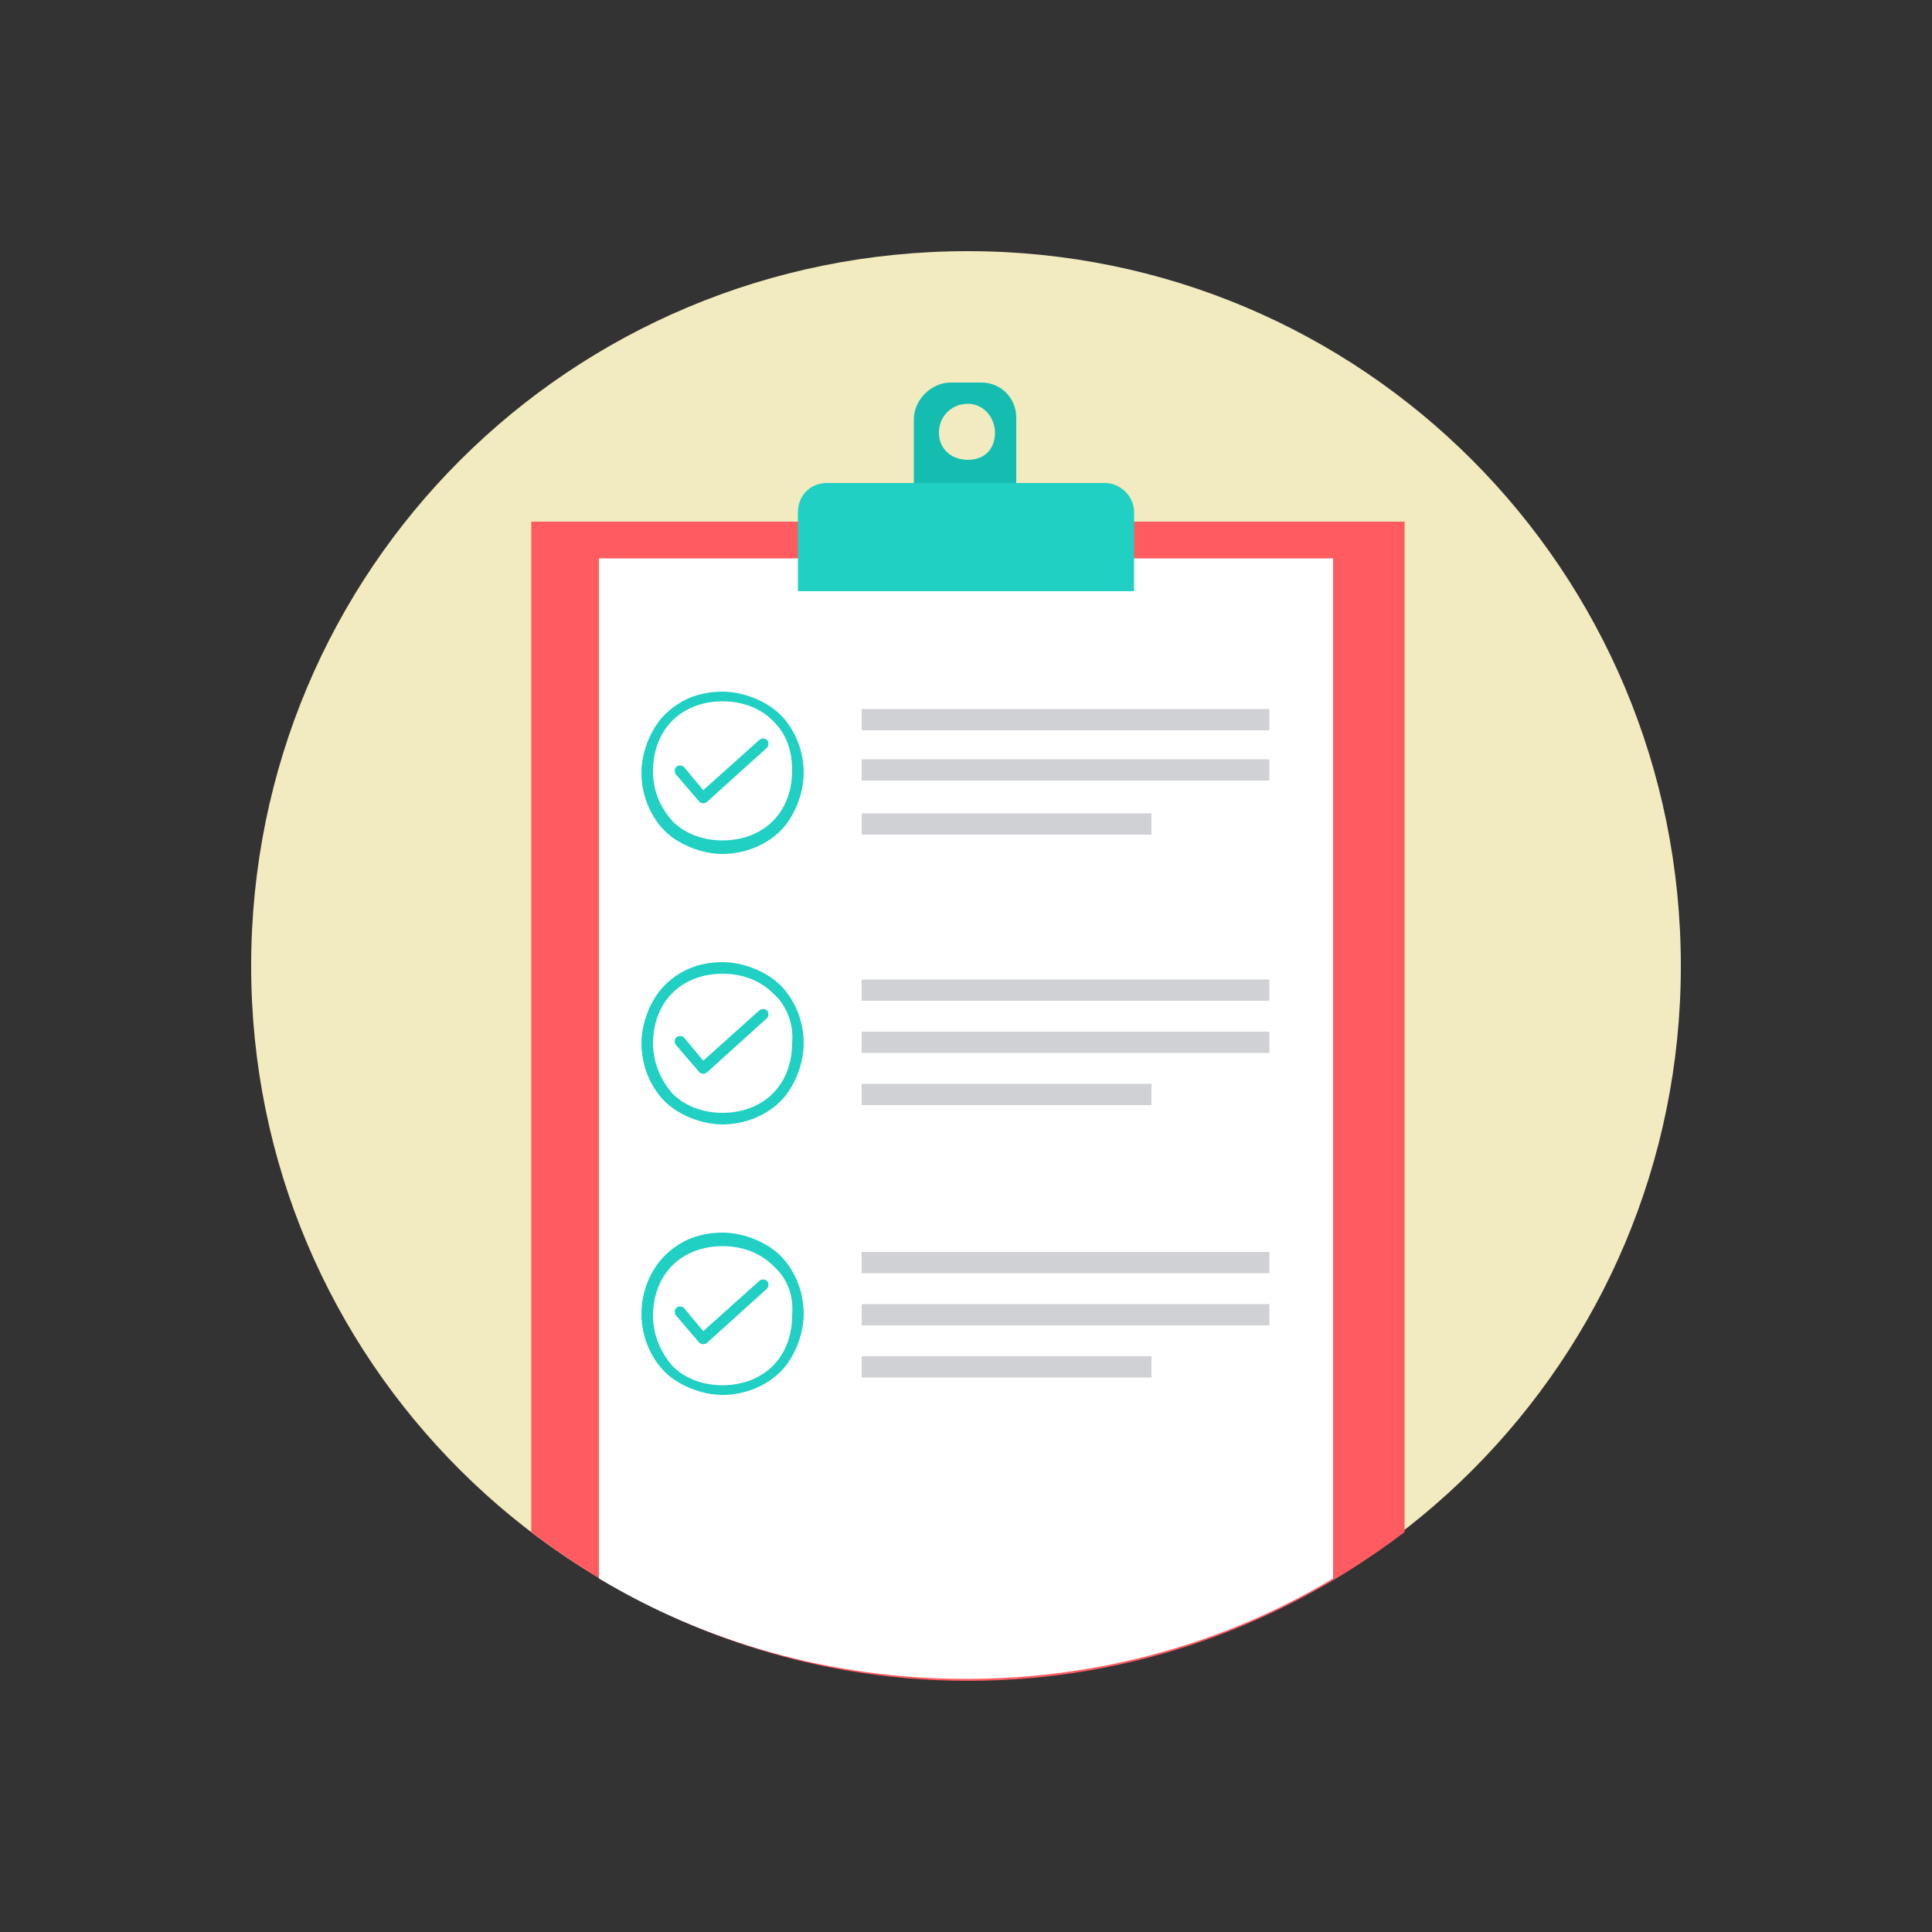
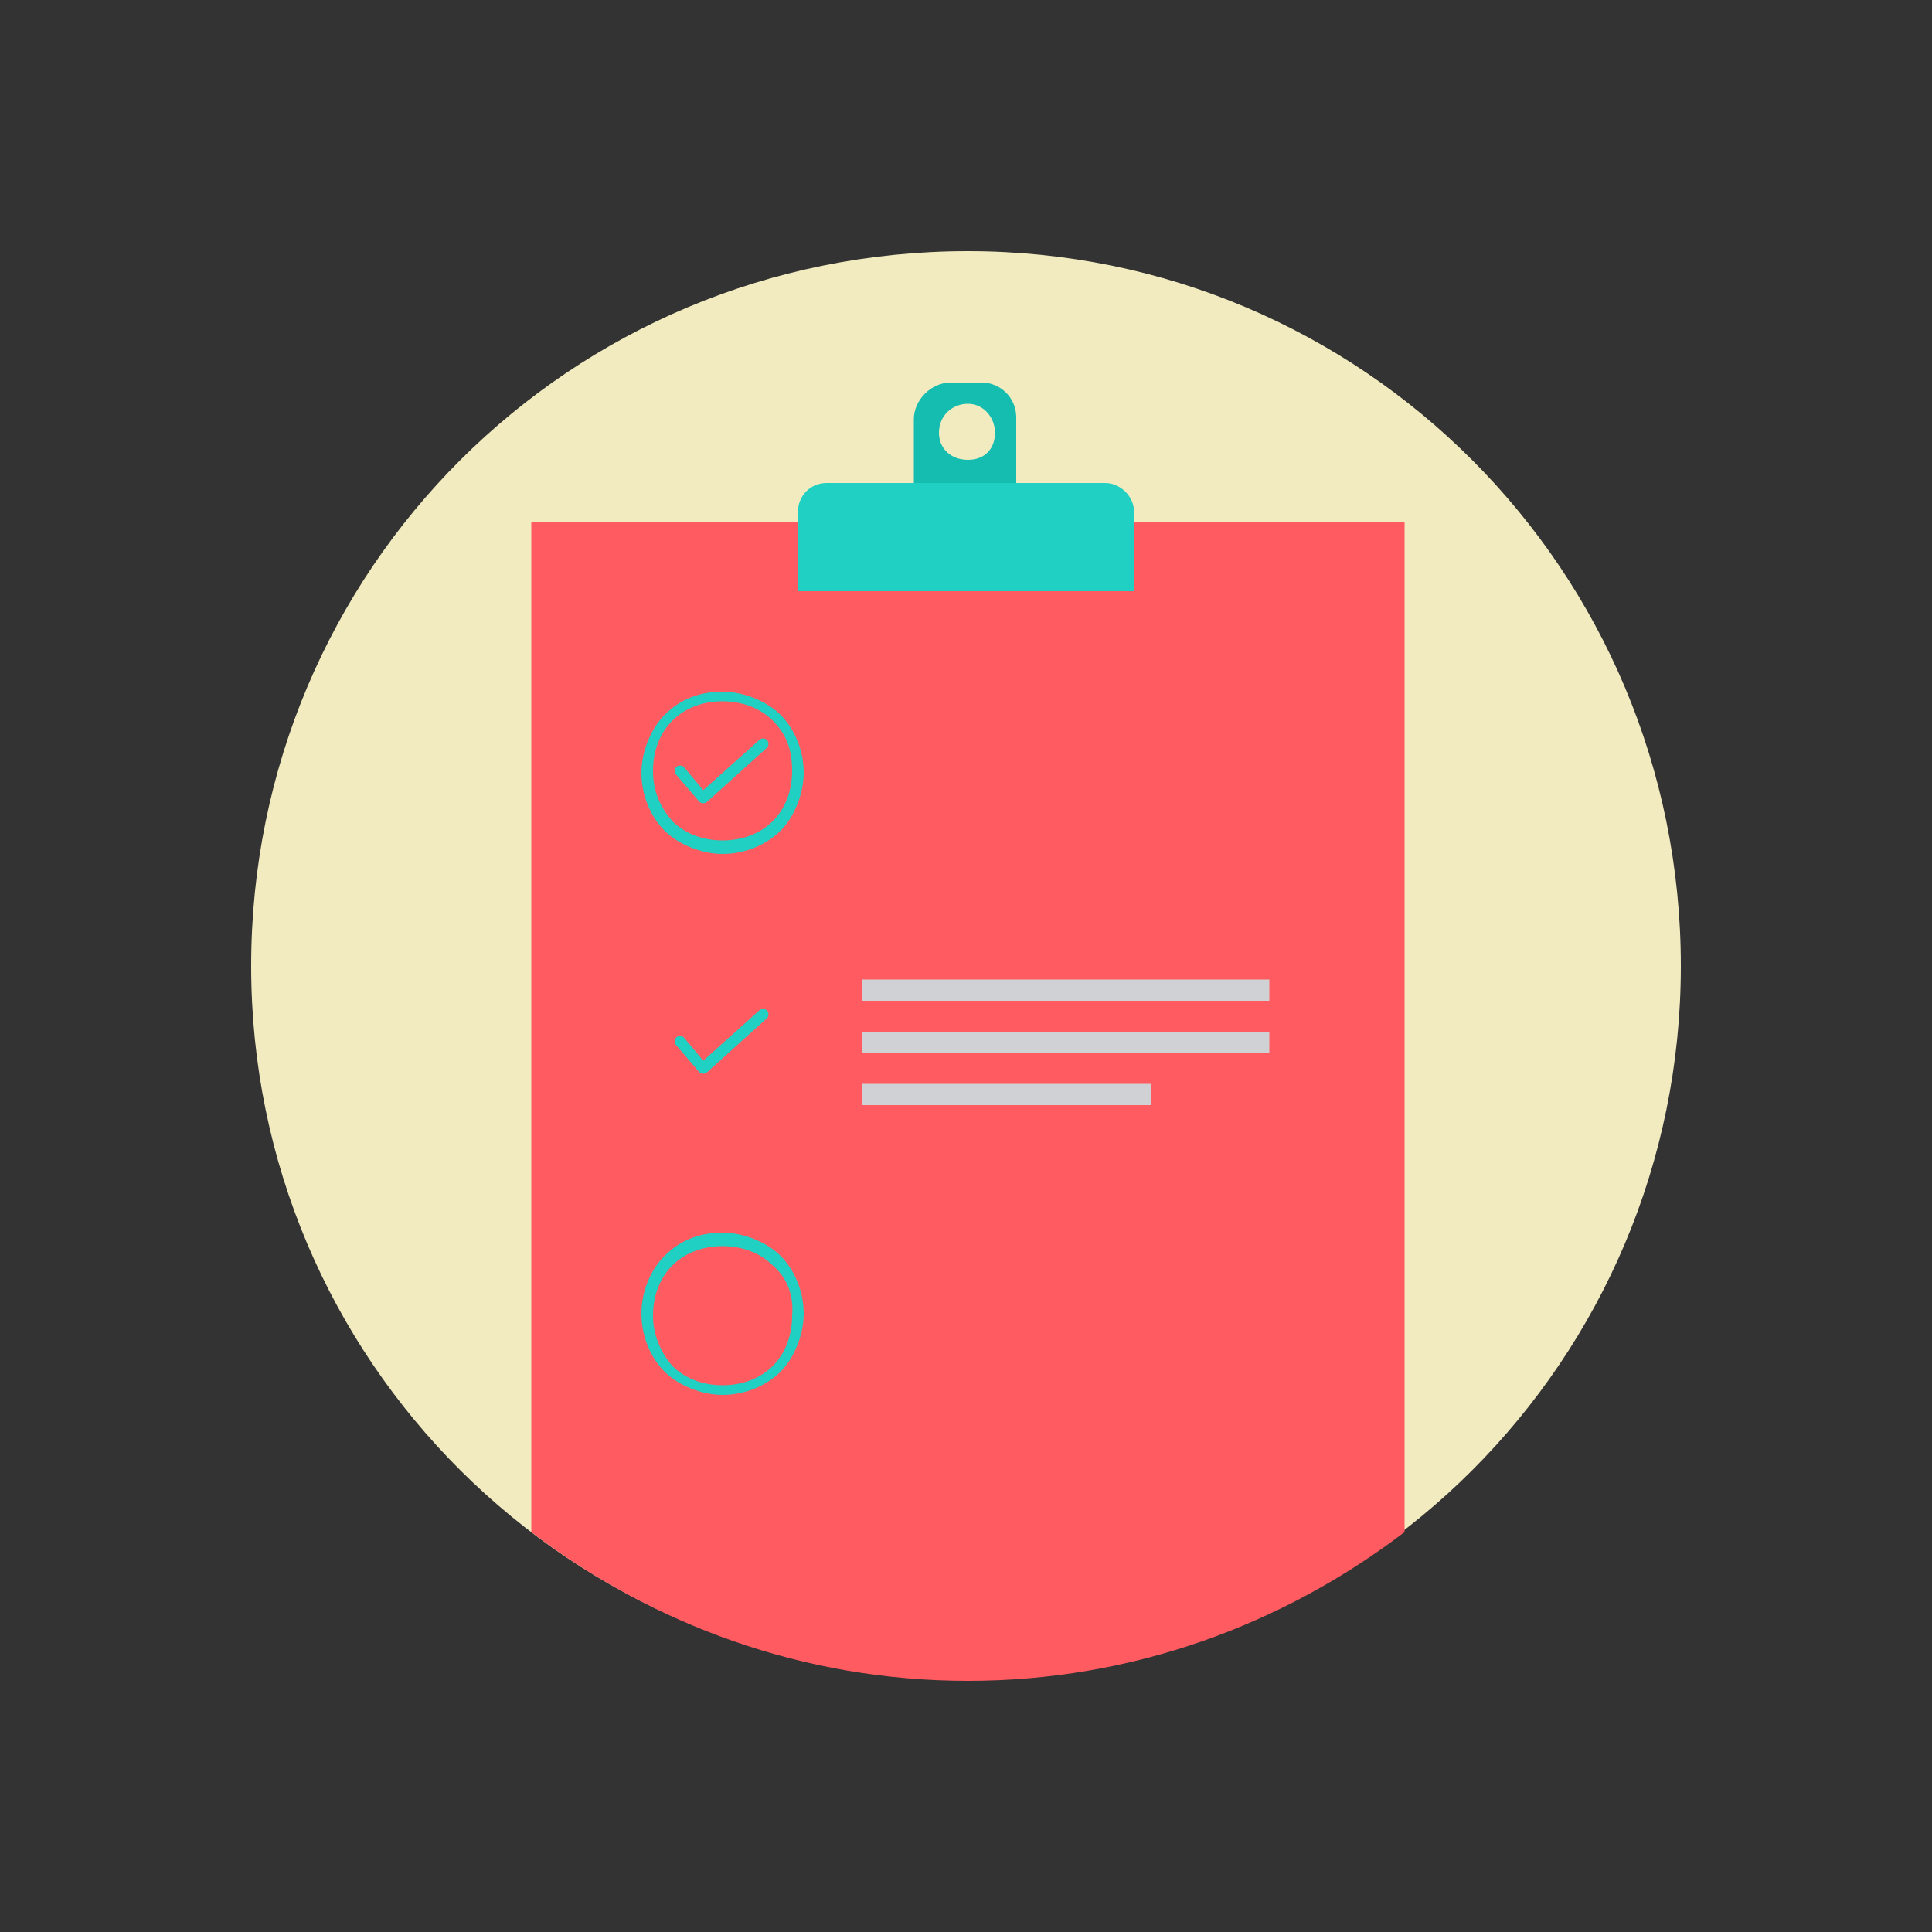
<svg xmlns="http://www.w3.org/2000/svg" version="1.1" id="レイヤー_1" x="0px" y="0px" viewBox="0 0 100 100" style="enable-background:new 0 0 100 100;" xml:space="preserve">
  <rect x="0" y="0" width="100" height="100" fill="#333333" stroke="none" />
  <style type="text/css">
	.st0{fill:#F2EBBF;}
	.st1{fill:#FF5B61;}
	.st2{fill:#FFFFFF;}
	.st3{fill:#15BDB1;}
	.st4{fill:#20D0C2;}
	.st5{fill:#D0D1D4;}
</style>
  <path class="st0" d="M50.1,13C70.5,13,87,29.5,87,50c0,20.4-16.5,36.9-36.9,36.9C29.5,86.9,13,70.4,13,50C13,29.5,29.5,13,50.1,13z" />
  <path class="st1" d="M27.5,27h45.2v52.3C66.4,84.1,58.6,87,50.1,87s-16.3-2.9-22.6-7.7L27.5,27z" />
-   <path class="st2" d="M31,28.9h38v52.8c-5.5,3.3-12,5.2-19,5.2S36.5,85,31,81.7V28.9z" />
  <path class="st3" d="M50.1,20.9c-0.8,0-1.5,0.6-1.5,1.5c0,0.8,0.6,1.4,1.5,1.4c0.9,0,1.4-0.6,1.4-1.4C51.5,21.6,50.9,20.9,50.1,20.9  z M49.2,19.8h1.6c1,0,1.8,0.8,1.8,1.8v4.3h-5.3v-4.2C47.3,20.7,48.2,19.8,49.2,19.8z" />
  <path class="st4" d="M42.8,25h14.4c0.8,0,1.5,0.7,1.5,1.5v4.1H41.3v-4.1C41.3,25.7,41.9,25,42.8,25z" />
-   <path class="st5" d="M44.6,39.3h21.1v1.1H44.6V39.3z M44.6,42.1h15v1.1h-15V42.1z M44.6,36.7h21.1v1.1H44.6V36.7z" />
  <path class="st5" d="M44.6,53.4h21.1v1.1H44.6V53.4z M44.6,56.1h15v1.1h-15V56.1z M44.6,50.7h21.1v1.1H44.6V50.7z" />
-   <path class="st5" d="M44.6,67.5h21.1v1.1H44.6V67.5z M44.6,70.2h15v1.1h-15V70.2z M44.6,64.8h21.1v1.1H44.6V64.8z" />
  <path class="st4" d="M35,40.1c-0.1-0.1-0.1-0.3,0-0.4c0.1-0.1,0.3-0.1,0.4,0l1,1.2l2.9-2.6c0.1-0.1,0.3-0.1,0.4,0  c0.1,0.1,0.1,0.3,0,0.4l-3.1,2.8c-0.1,0.1-0.3,0.1-0.4,0L35,40.1z" />
  <path class="st4" d="M40,37.3c-0.6-0.6-1.5-1-2.6-1s-2,0.4-2.6,1c-0.6,0.6-1,1.5-1,2.6s0.4,1.9,1,2.6c0.6,0.6,1.5,1,2.6,1  s2-0.4,2.6-1c0.6-0.6,1-1.5,1-2.6S40.7,38,40,37.3z M37.4,35.8c1.1,0,2.3,0.5,3,1.2s1.2,1.8,1.2,3c0,1.1-0.5,2.3-1.2,3  c-0.7,0.7-1.8,1.2-3,1.2c-1.1,0-2.3-0.5-3-1.2c-0.7-0.7-1.2-1.8-1.2-3c0-1.1,0.5-2.3,1.2-3C35.2,36.2,36.2,35.8,37.4,35.8z" />
  <path class="st4" d="M35,54.1c-0.1-0.1-0.1-0.3,0-0.4s0.3-0.1,0.4,0l1,1.2l2.9-2.6c0.1-0.1,0.3-0.1,0.4,0c0.1,0.1,0.1,0.3,0,0.4  l-3.1,2.8c-0.1,0.1-0.3,0.1-0.4,0L35,54.1z" />
-   <path class="st4" d="M40,51.4c-0.6-0.6-1.5-1-2.6-1s-2,0.4-2.6,1c-0.6,0.6-1,1.5-1,2.6c0,1,0.4,1.9,1,2.6c0.6,0.6,1.5,1,2.6,1  s2-0.4,2.6-1s1-1.5,1-2.6C41.1,53,40.7,52,40,51.4z M37.4,49.8c1.1,0,2.3,0.5,3,1.2c0.7,0.7,1.2,1.8,1.2,3c0,1.1-0.5,2.3-1.2,3  c-0.7,0.7-1.8,1.2-3,1.2c-1.1,0-2.3-0.5-3-1.2c-0.7-0.7-1.2-1.8-1.2-3c0-1.1,0.5-2.3,1.2-3C35.2,50.2,36.2,49.8,37.4,49.8z" />
-   <path class="st4" d="M35,68.1c-0.1-0.1-0.1-0.3,0-0.4s0.3-0.1,0.4,0l1,1.2l2.9-2.6c0.1-0.1,0.3-0.1,0.4,0c0.1,0.1,0.1,0.3,0,0.4  l-3.1,2.8c-0.1,0.1-0.3,0.1-0.4,0L35,68.1z" />
  <path class="st4" d="M40,65.5c-0.6-0.6-1.5-1-2.6-1s-2,0.4-2.6,1c-0.6,0.6-1,1.5-1,2.6c0,1,0.4,1.9,1,2.6c0.6,0.6,1.5,1,2.6,1  s2-0.4,2.6-1c0.6-0.6,1-1.5,1-2.6C41.1,67,40.7,66.1,40,65.5z M37.4,63.8c1.1,0,2.3,0.5,3,1.2s1.2,1.8,1.2,3c0,1.1-0.5,2.3-1.2,3  c-0.7,0.7-1.8,1.2-3,1.2c-1.1,0-2.3-0.5-3-1.2c-0.7-0.7-1.2-1.8-1.2-3s0.5-2.3,1.2-3C35.2,64.2,36.2,63.8,37.4,63.8z" />
</svg>